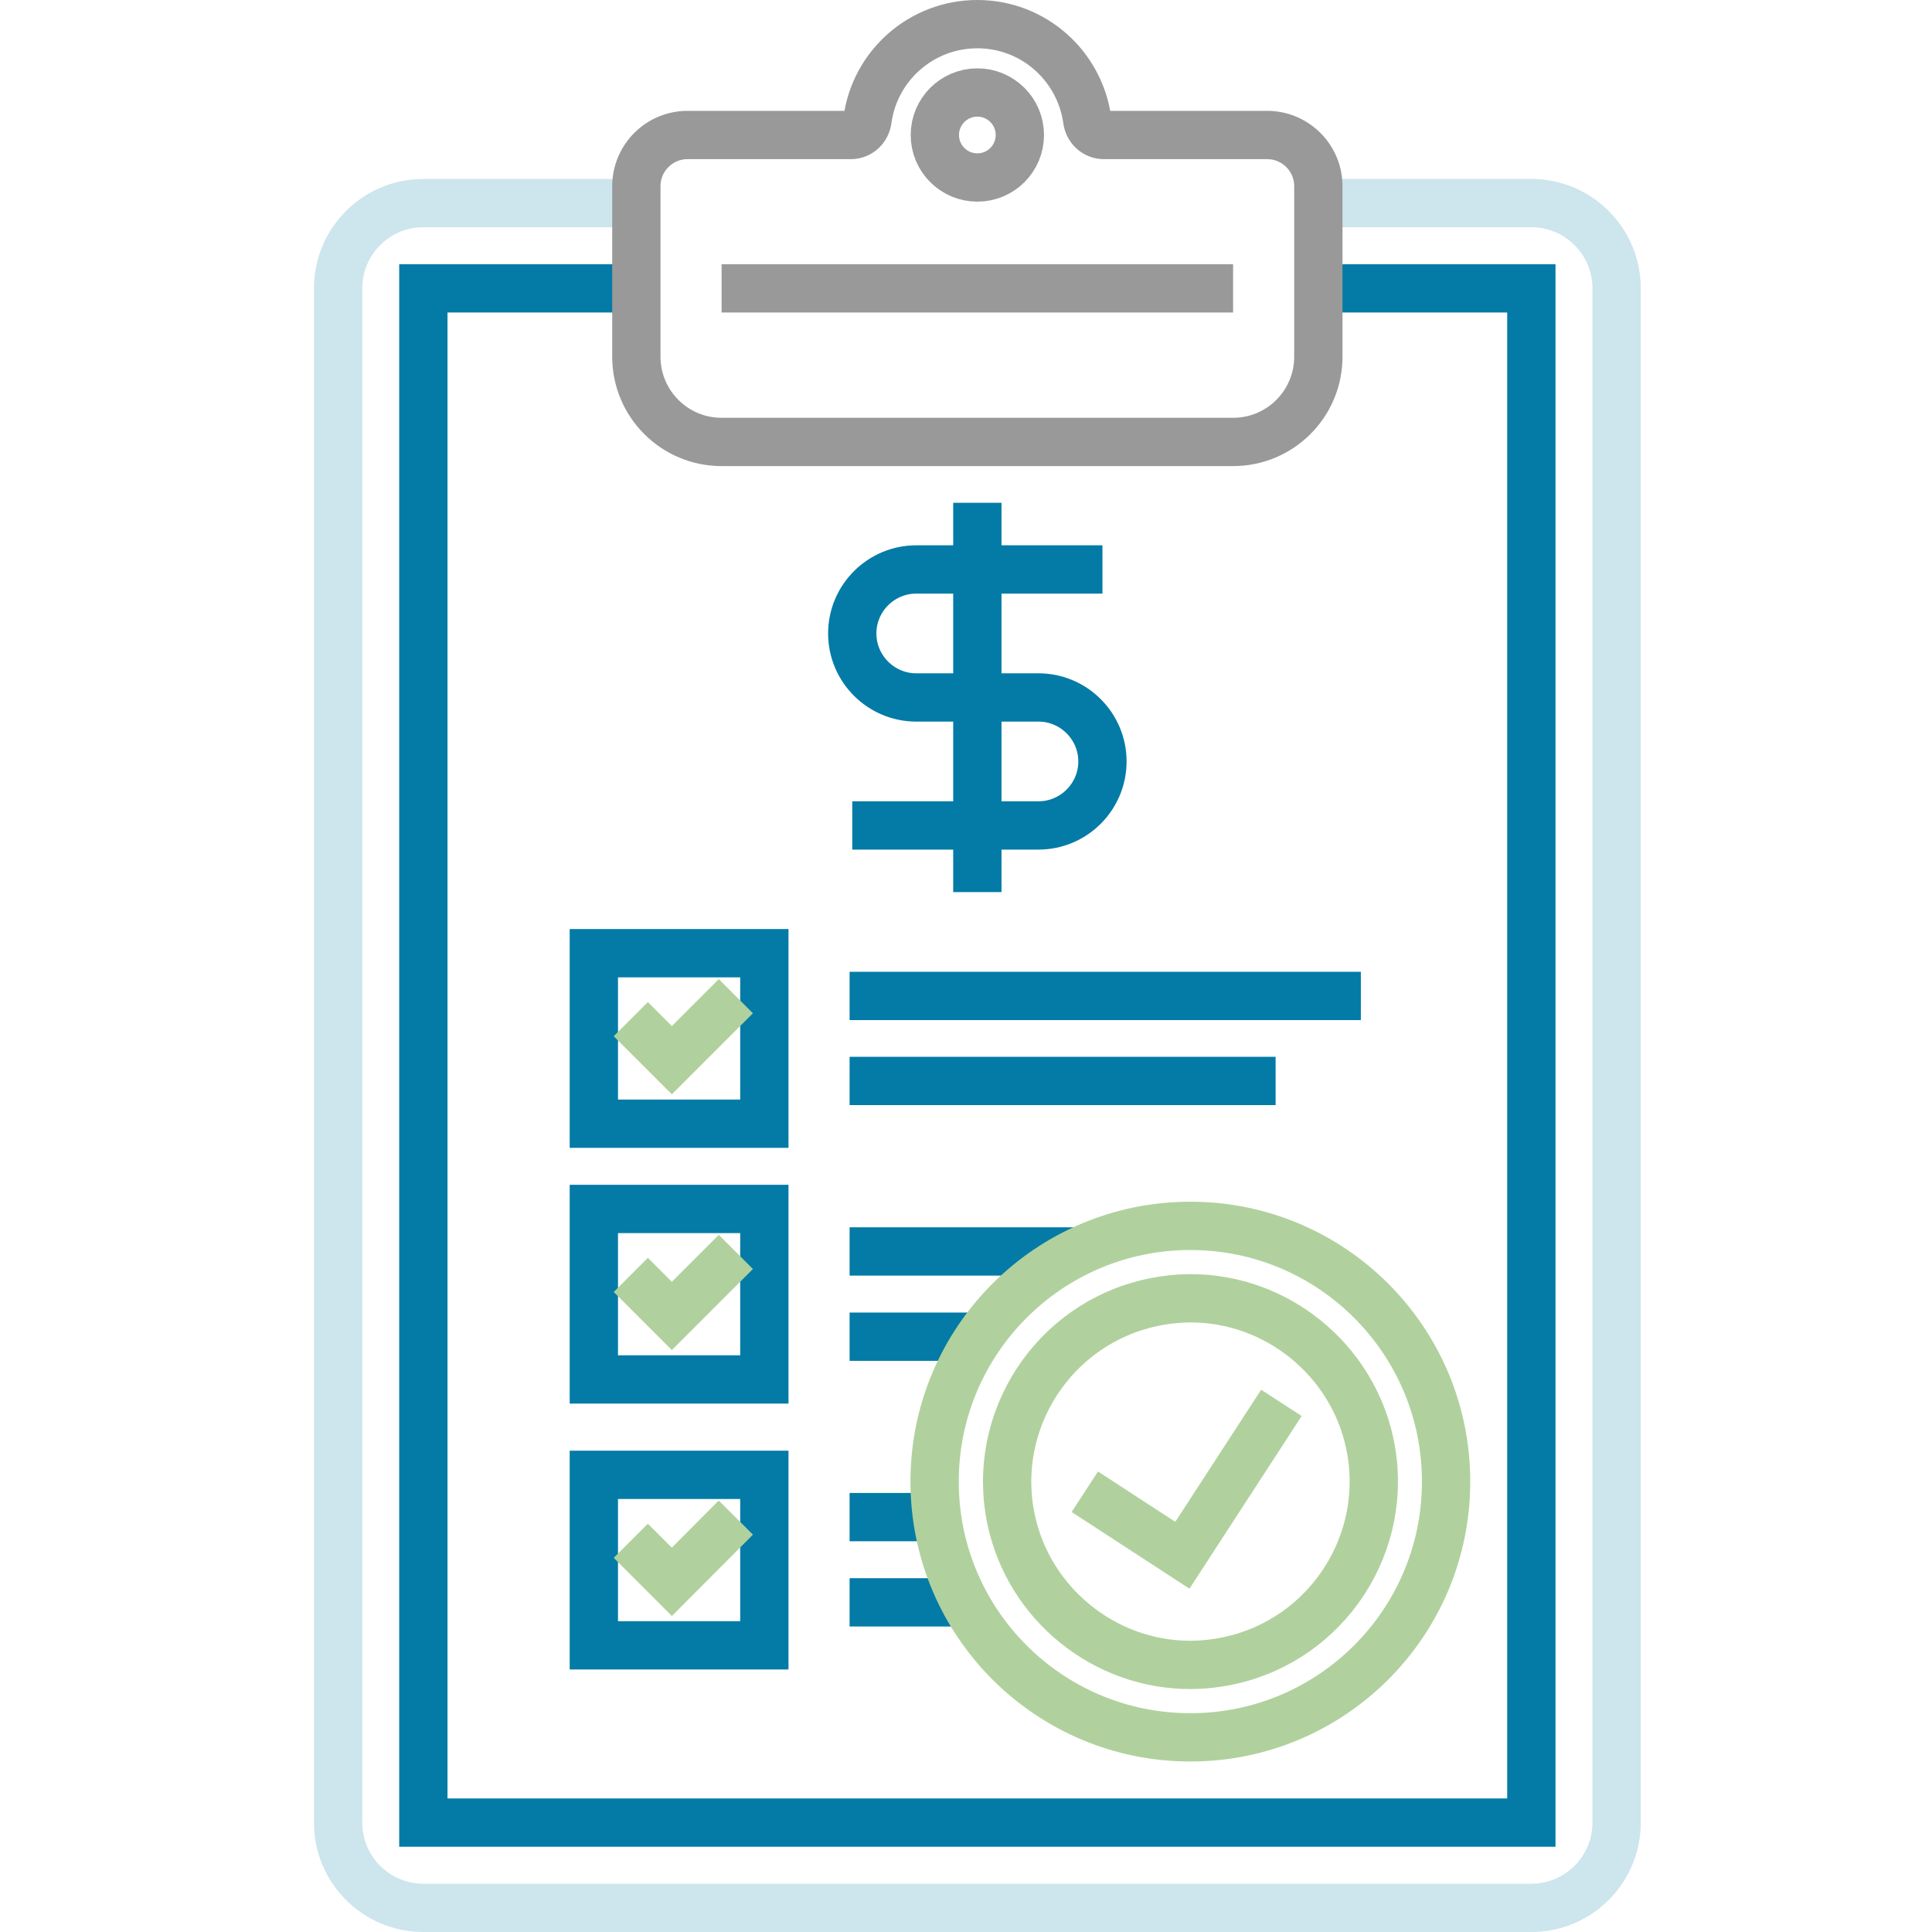
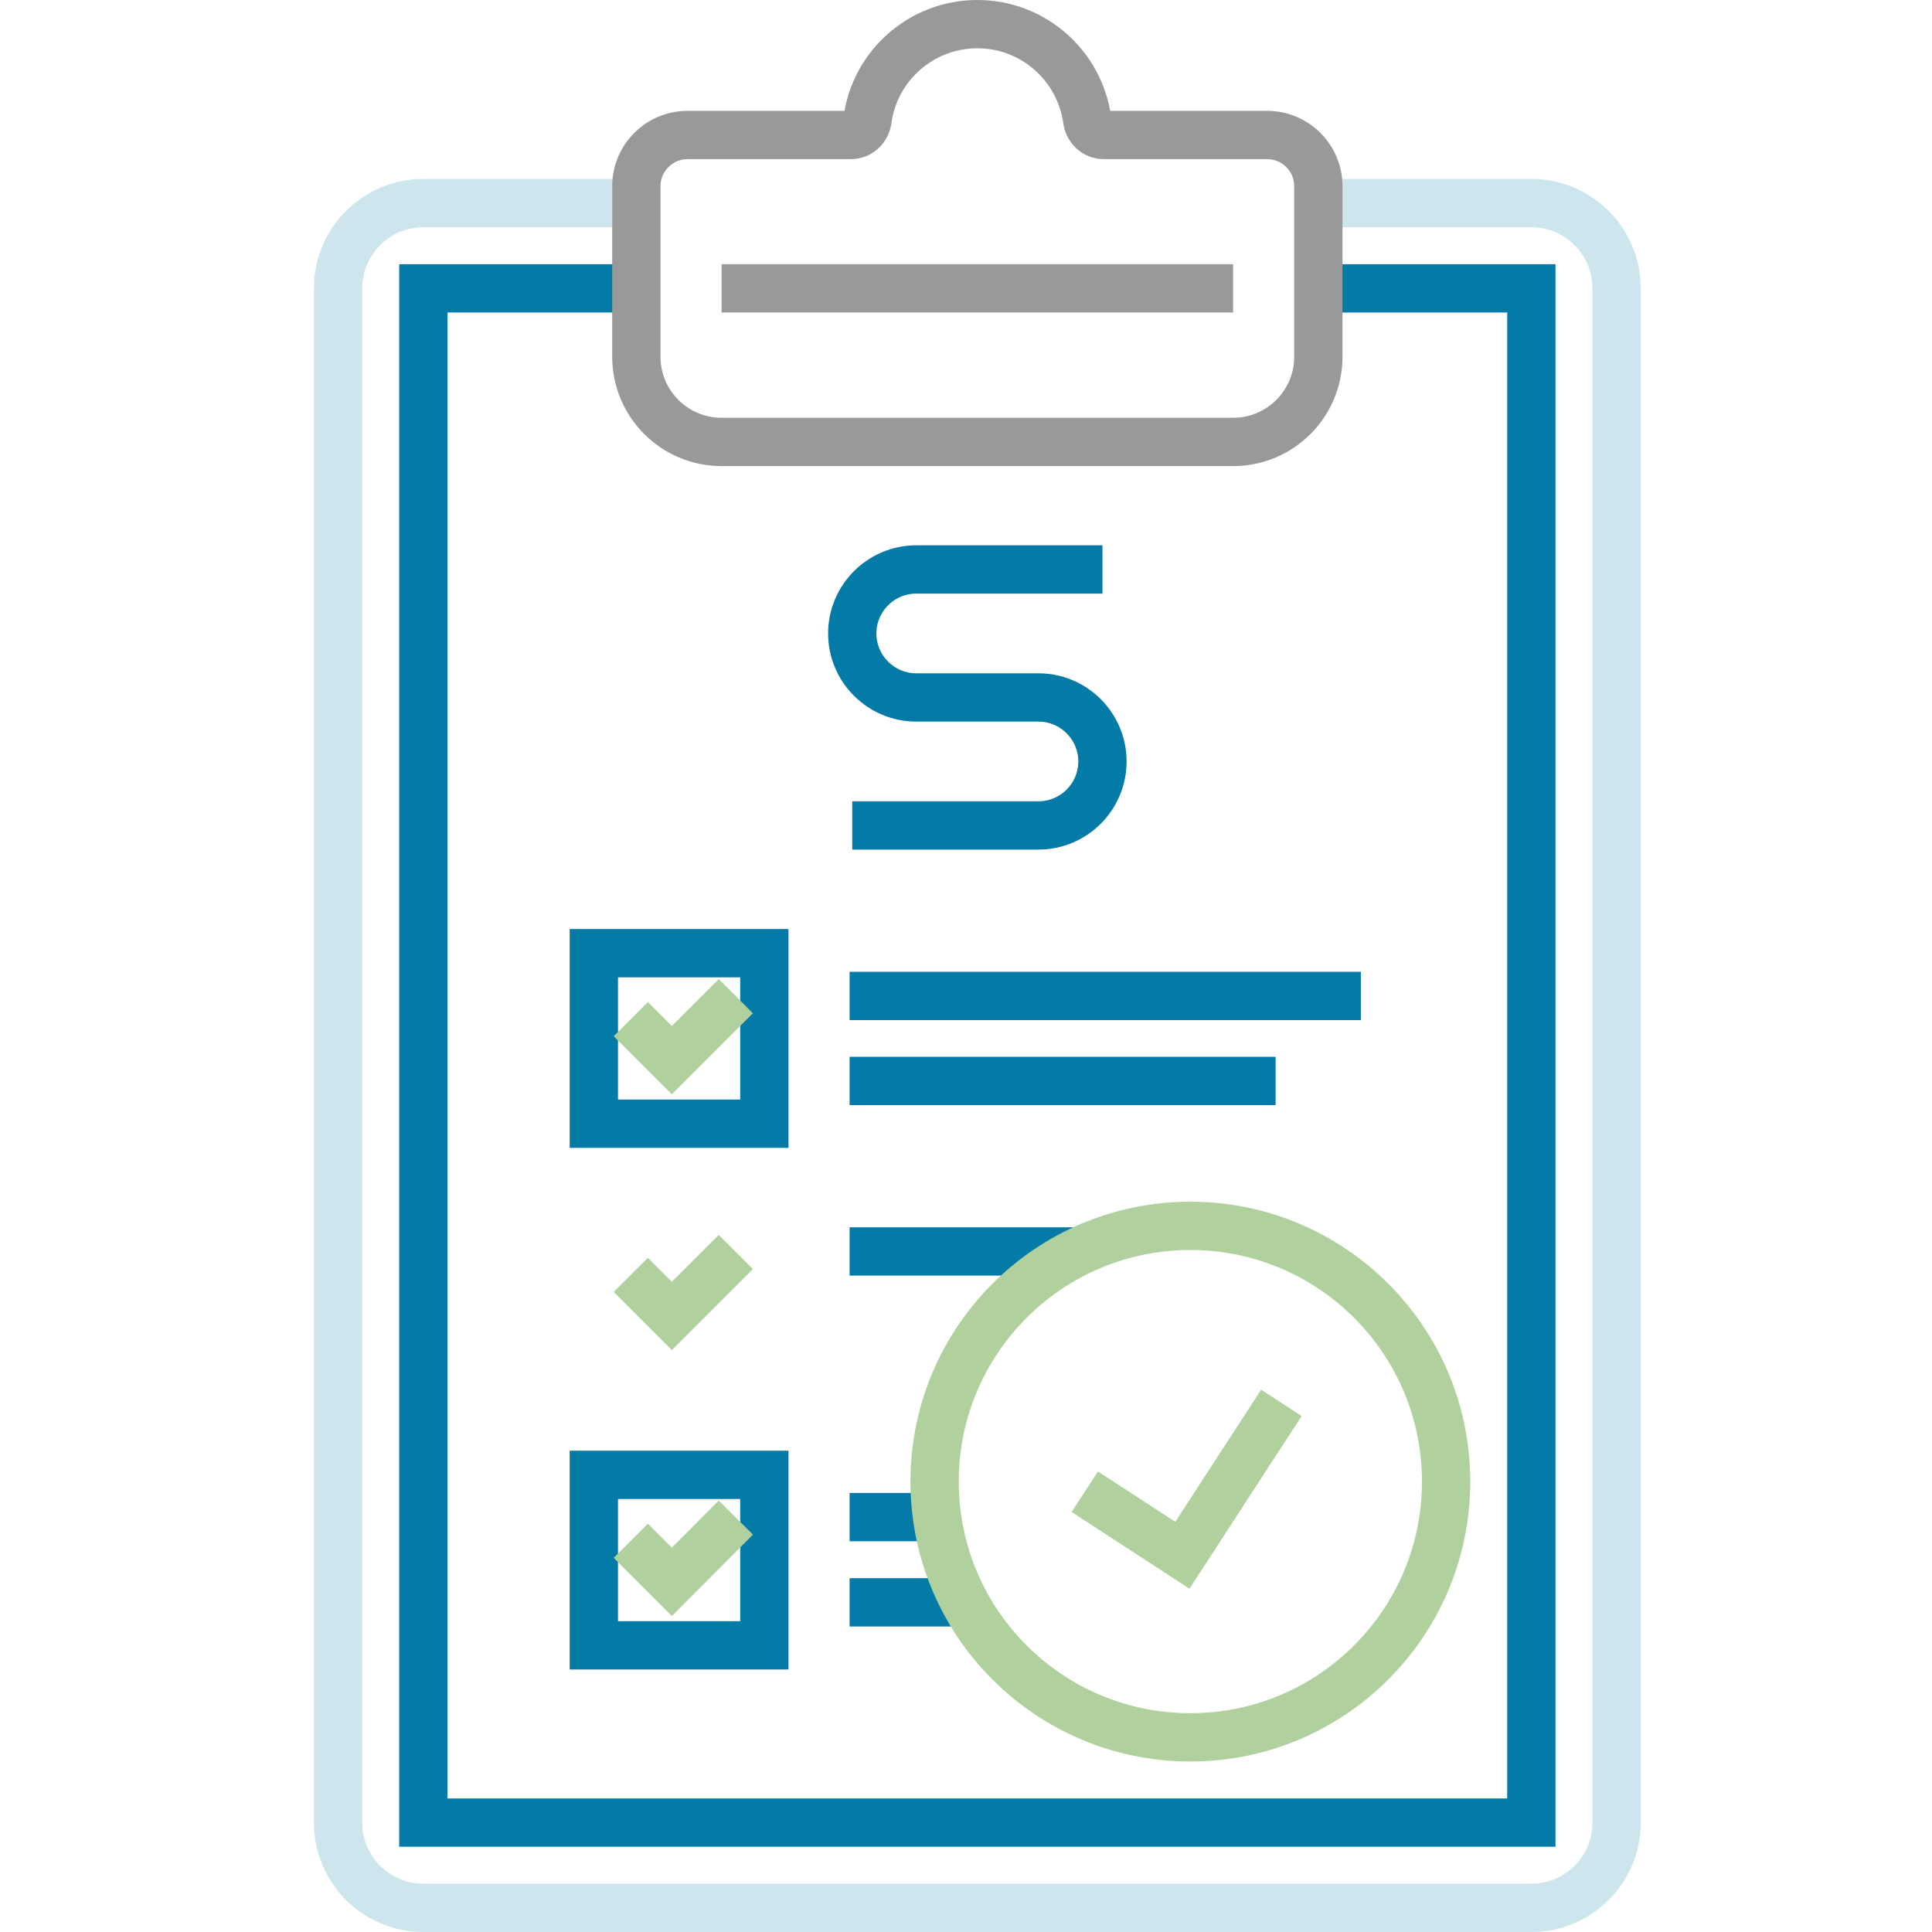
<svg xmlns="http://www.w3.org/2000/svg" width="80" height="80" viewBox="0 0 80 80" fill="none">
  <path d="M54.59 8.41H63.41C65.36 8.41 66.94 9.99 66.94 11.94V75.47C66.94 77.42 65.36 79 63.41 79H17.53C15.58 79 14 77.42 14 75.47V11.94C14 9.99 15.58 8.41 17.53 8.41H26.35" stroke="#CDE5ED" stroke-width="2" stroke-miterlimit="10" />
  <path d="M54.59 11.94H63.41V75.47H17.53V11.94H26.35" stroke="#037BA6" stroke-width="2" stroke-miterlimit="10" />
  <path d="M29.88 11.94H51.06" stroke="#999999" stroke-width="2" stroke-miterlimit="10" />
  <path d="M54.59 7.71V14.77C54.59 16.72 53.01 18.3 51.06 18.3H29.88C27.93 18.3 26.35 16.72 26.35 14.77V7.71C26.35 6.54 27.3 5.59 28.47 5.59H35.23C35.59 5.59 35.87 5.32 35.92 4.97C36.22 2.73 38.14 1 40.47 1C42.8 1 44.71 2.73 45.02 4.97C45.07 5.32 45.35 5.59 45.71 5.59H52.47C53.64 5.59 54.59 6.54 54.59 7.71Z" stroke="#999999" stroke-width="2" stroke-miterlimit="10" />
-   <path d="M40.47 7.35C41.442 7.35 42.23 6.562 42.23 5.59C42.23 4.618 41.442 3.83 40.47 3.83C39.498 3.83 38.71 4.618 38.71 5.59C38.71 6.562 39.498 7.35 40.47 7.35Z" stroke="#999999" stroke-width="2" stroke-miterlimit="10" />
-   <path d="M31.65 50.06H24.59V57.12H31.65V50.06Z" stroke="#037BA6" stroke-width="2" stroke-miterlimit="10" />
  <path d="M35.18 51.82H44.68" stroke="#037BA6" stroke-width="2" stroke-miterlimit="10" />
-   <path d="M35.18 55.35H40.57" stroke="#037BA6" stroke-width="2" stroke-miterlimit="10" />
  <path d="M31.65 61.07H24.59V68.13H31.65V61.07Z" stroke="#037BA6" stroke-width="2" stroke-miterlimit="10" />
  <path d="M35.18 62.82H38.81" stroke="#037BA6" stroke-width="2" stroke-miterlimit="10" />
  <path d="M35.18 66.35H39.96" stroke="#037BA6" stroke-width="2" stroke-miterlimit="10" />
  <path d="M31.65 39.47H24.59V46.53H31.65V39.47Z" stroke="#037BA6" stroke-width="2" stroke-miterlimit="10" />
  <path d="M35.18 41.24H56.35" stroke="#037BA6" stroke-width="2" stroke-miterlimit="10" />
  <path d="M35.18 44.76H52.82" stroke="#037BA6" stroke-width="2" stroke-miterlimit="10" />
  <path d="M35.29 34.18H43C44.46 34.18 45.65 32.99 45.65 31.53C45.65 30.07 44.46 28.88 43 28.88H37.94C36.48 28.88 35.29 27.69 35.29 26.23C35.29 24.77 36.48 23.58 37.94 23.58H45.65" stroke="#037BA6" stroke-width="2" stroke-miterlimit="10" />
-   <path d="M40.47 20.82V36.94" stroke="#037BA6" stroke-width="2" stroke-miterlimit="10" />
  <path d="M49.29 71.94C55.139 71.94 59.88 67.199 59.88 61.35C59.88 55.501 55.139 50.76 49.29 50.76C43.441 50.76 38.7 55.501 38.7 61.35C38.7 67.199 43.441 71.94 49.29 71.94Z" stroke="#B0D19D" stroke-width="2" stroke-miterlimit="10" />
-   <path d="M49.28 68.94C45.73 68.94 42.61 66.41 41.87 62.93C41 58.84 43.62 54.8 47.72 53.93C48.24 53.82 48.78 53.76 49.31 53.76C52.86 53.76 55.98 56.29 56.72 59.77C57.59 63.86 54.97 67.9 50.87 68.77C50.35 68.88 49.81 68.94 49.28 68.94Z" stroke="#B0D19D" stroke-width="2" stroke-miterlimit="10" />
  <path d="M44.92 61.77L48.96 64.4L53.06 58.09" stroke="#B0D19D" stroke-width="2" stroke-miterlimit="10" />
  <path d="M26.12 42.2L27.82 43.9L30.47 41.25" stroke="#B0D19D" stroke-width="2" stroke-miterlimit="10" />
  <path d="M26.12 52.79L27.82 54.49L30.47 51.84" stroke="#B0D19D" stroke-width="2" stroke-miterlimit="10" />
  <path d="M26.12 63.8L27.82 65.5L30.47 62.84" stroke="#B0D19D" stroke-width="2" stroke-miterlimit="10" />
</svg>